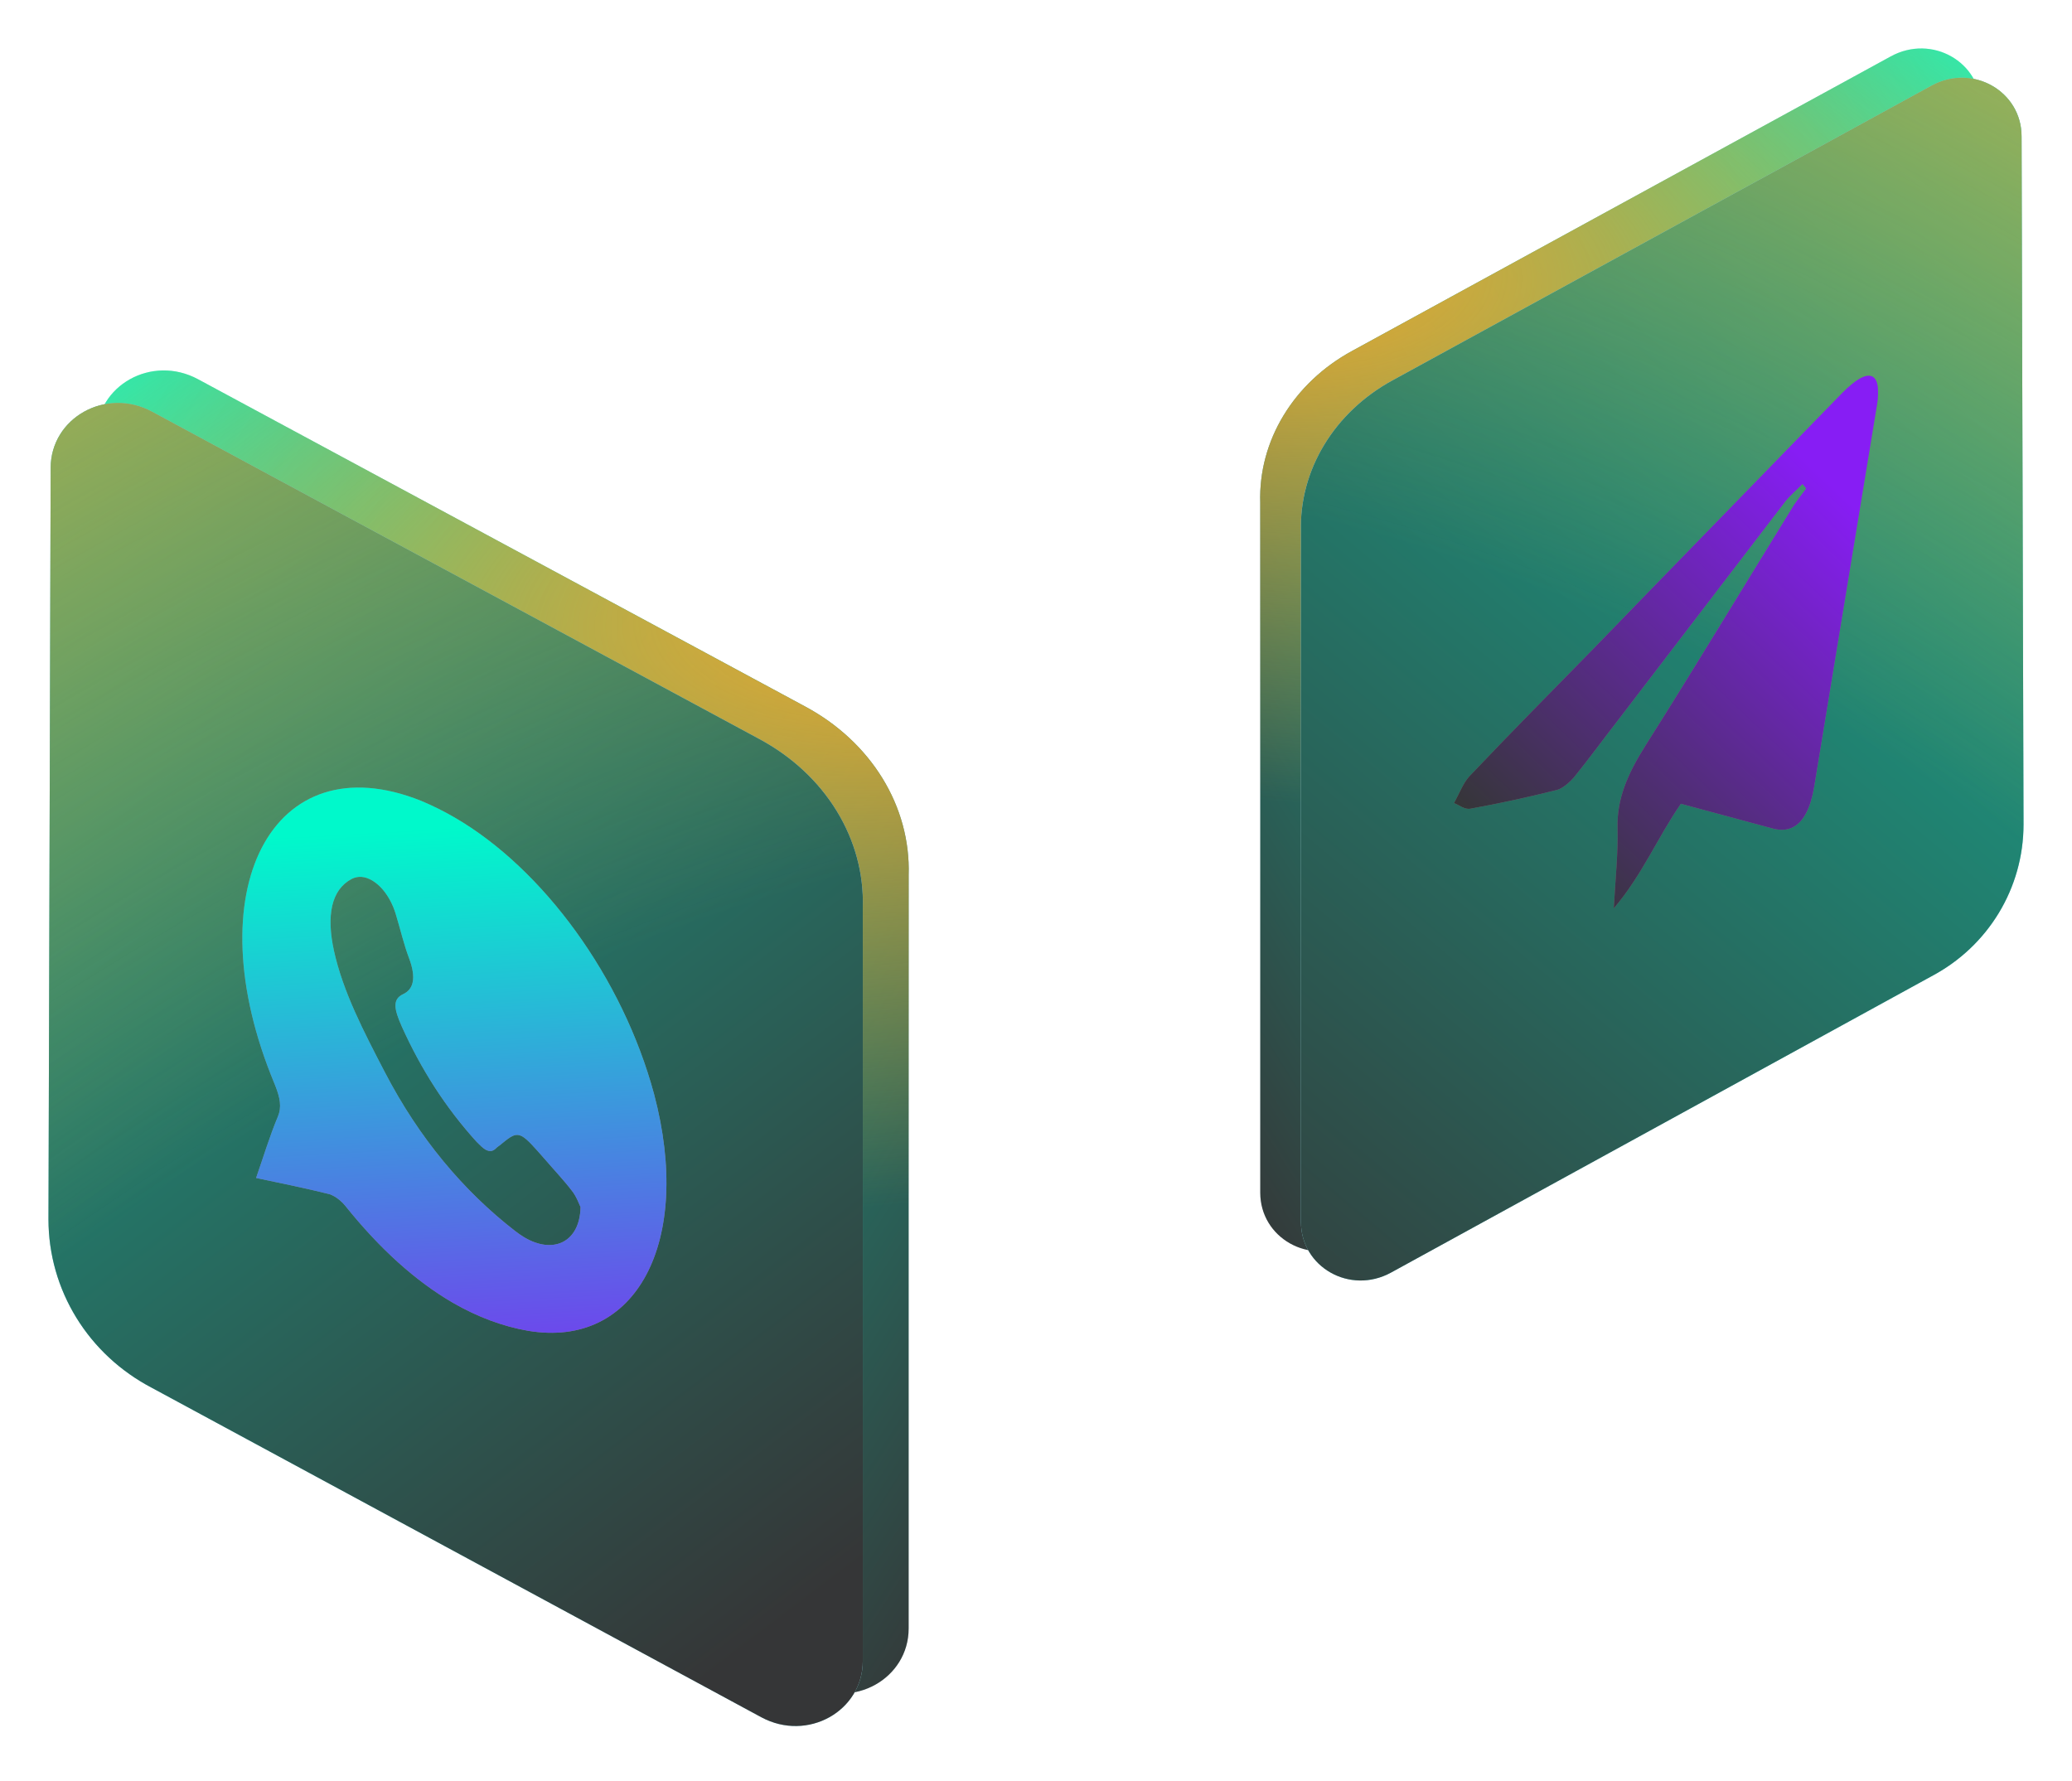
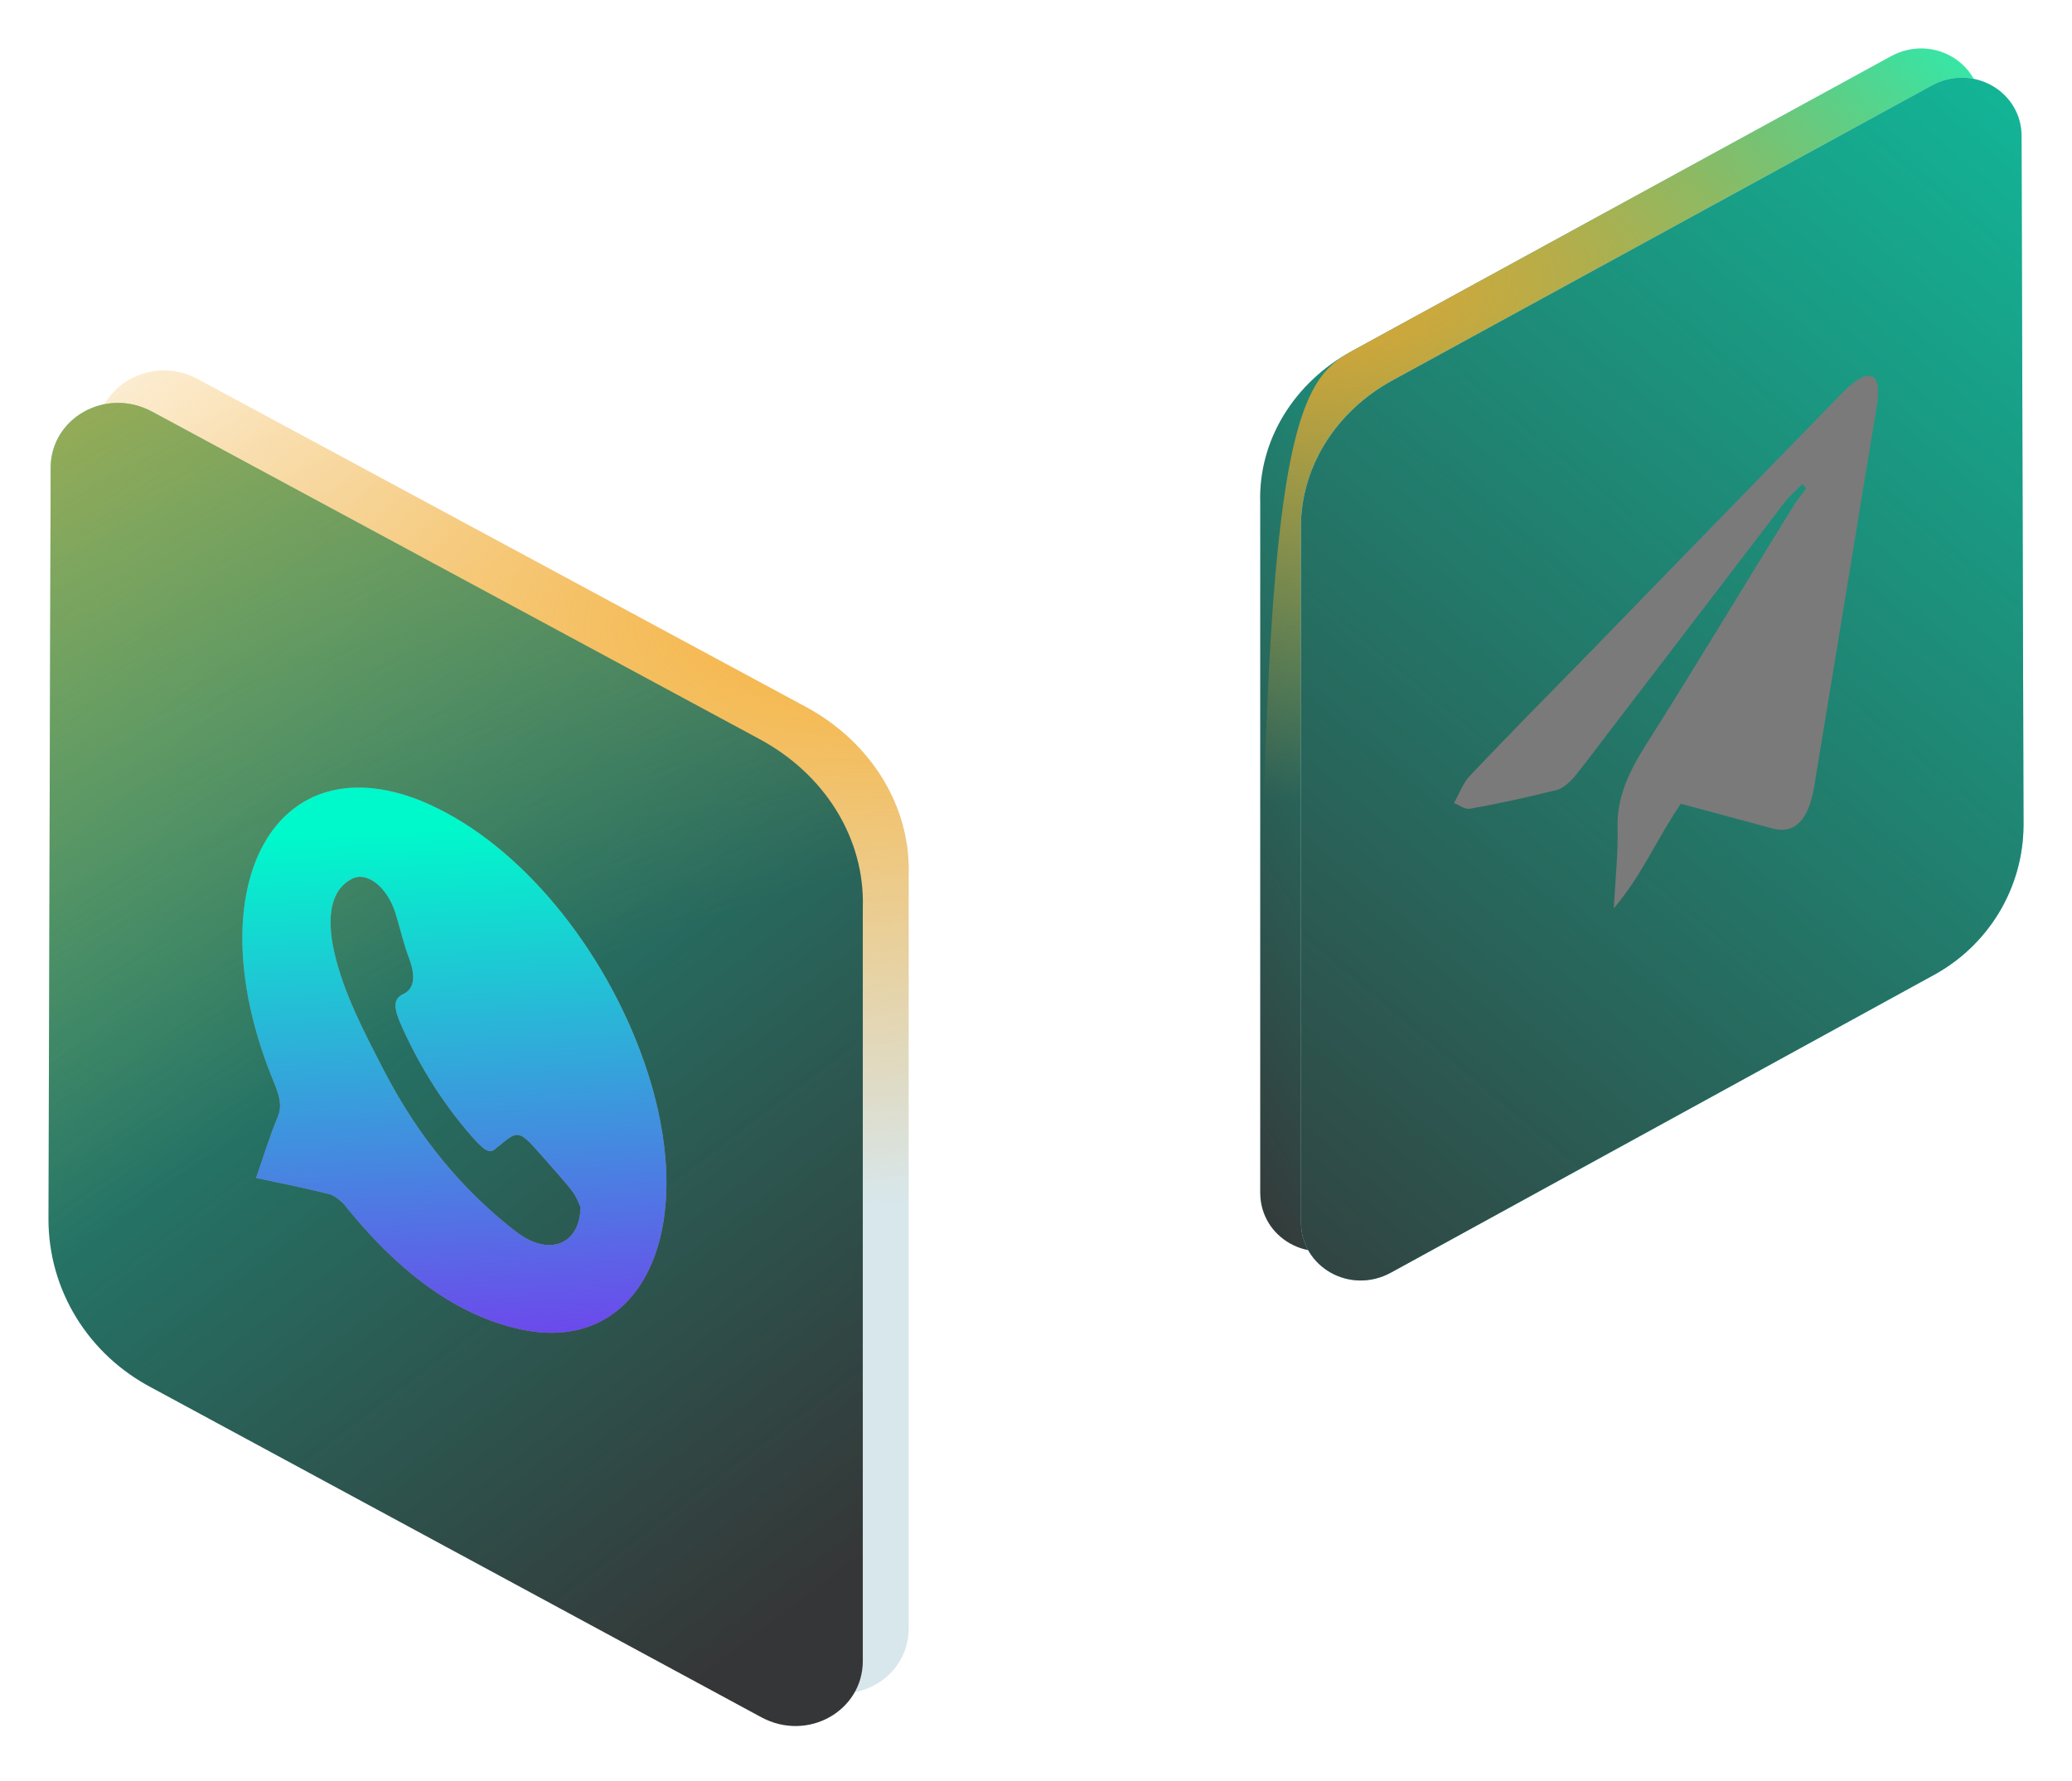
<svg xmlns="http://www.w3.org/2000/svg" width="171" height="147" viewBox="0 0 171 147" fill="none">
  <g filter="url(#filter0_d_50_701)">
    <path d="M111.603 24.956L156.045 0.654C159.439 -1.204 163.479 1.118 163.479 4.833L163.641 61.622C163.641 66.885 160.732 71.683 156.045 74.16L111.441 98.617C108.047 100.474 104.007 98.152 104.007 94.437V37.494C103.845 32.386 106.754 27.587 111.603 24.956Z" fill="url(#paint0_linear_50_701)" />
    <path d="M111.603 24.956L156.045 0.654C159.439 -1.204 163.479 1.118 163.479 4.833L163.641 61.622C163.641 66.885 160.732 71.683 156.045 74.16L111.441 98.617C108.047 100.474 104.007 98.152 104.007 94.437V37.494C103.845 32.386 106.754 27.587 111.603 24.956Z" fill="url(#paint1_linear_50_701)" />
-     <path d="M111.603 24.956L156.045 0.654C159.439 -1.204 163.479 1.118 163.479 4.833L163.641 61.622C163.641 66.885 160.732 71.683 156.045 74.16L111.441 98.617C108.047 100.474 104.007 98.152 104.007 94.437V37.494C103.845 32.386 106.754 27.587 111.603 24.956Z" fill="url(#paint2_radial_50_701)" />
+     <path d="M111.603 24.956L156.045 0.654C159.439 -1.204 163.479 1.118 163.479 4.833L163.641 61.622C163.641 66.885 160.732 71.683 156.045 74.16L111.441 98.617C108.047 100.474 104.007 98.152 104.007 94.437C103.845 32.386 106.754 27.587 111.603 24.956Z" fill="url(#paint2_radial_50_701)" />
    <path d="M114.962 27.37L159.404 3.068C162.798 1.21 166.838 3.532 166.838 7.247L167 64.036C167 69.299 164.091 74.097 159.404 76.574L114.8 101.031C111.406 102.888 107.366 100.566 107.366 96.851V39.908C107.205 34.8 110.114 30.001 114.962 27.37Z" fill="url(#paint3_linear_50_701)" />
    <path d="M114.962 27.37L159.404 3.068C162.798 1.21 166.838 3.532 166.838 7.247L167 64.036C167 69.299 164.091 74.097 159.404 76.574L114.8 101.031C111.406 102.888 107.366 100.566 107.366 96.851V39.908C107.205 34.8 110.114 30.001 114.962 27.37Z" fill="url(#paint4_linear_50_701)" />
-     <path d="M114.962 27.37L159.404 3.068C162.798 1.21 166.838 3.532 166.838 7.247L167 64.036C167 69.299 164.091 74.097 159.404 76.574L114.8 101.031C111.406 102.888 107.366 100.566 107.366 96.851V39.908C107.205 34.8 110.114 30.001 114.962 27.37Z" fill="url(#paint5_radial_50_701)" />
    <path d="M153.466 27.257C153.068 27.485 152.585 27.884 152.045 28.425C145.17 35.493 138.267 42.56 131.392 49.656C128.011 53.104 124.631 56.524 121.278 60.057C120.767 60.599 120.426 61.511 120 62.28C120.455 62.451 120.881 62.85 121.392 62.736C123.75 62.309 126.108 61.796 128.494 61.197C128.608 61.169 128.75 61.112 128.892 61.026C129.233 60.827 129.602 60.485 129.886 60.171C131.108 58.661 132.273 57.065 133.466 55.526C138.097 49.485 142.699 43.443 147.33 37.402C147.756 36.861 148.295 36.433 148.75 35.949C148.864 36.062 148.977 36.205 149.063 36.319C148.722 36.775 148.381 37.202 148.068 37.658C143.977 44.27 139.972 50.938 135.824 57.493C134.29 59.915 133.438 61.967 133.494 64.303C133.551 66.298 133.324 68.493 133.182 70.972C135.54 68.208 136.818 65.073 138.722 62.337C141.278 63.021 143.807 63.705 146.335 64.389C147.017 64.56 147.585 64.503 148.068 64.218C148.864 63.762 149.432 62.651 149.716 60.969C151.449 50.425 153.182 39.91 154.915 29.366C155 28.881 155 28.368 154.972 27.941C154.858 27 154.318 26.772 153.466 27.257Z" fill="#7A7A7A" />
-     <path d="M153.466 27.257C153.068 27.485 152.585 27.884 152.045 28.425C145.17 35.493 138.267 42.56 131.392 49.656C128.011 53.104 124.631 56.524 121.278 60.057C120.767 60.599 120.426 61.511 120 62.28C120.455 62.451 120.881 62.85 121.392 62.736C123.75 62.309 126.108 61.796 128.494 61.197C128.608 61.169 128.75 61.112 128.892 61.026C129.233 60.827 129.602 60.485 129.886 60.171C131.108 58.661 132.273 57.065 133.466 55.526C138.097 49.485 142.699 43.443 147.33 37.402C147.756 36.861 148.295 36.433 148.75 35.949C148.864 36.062 148.977 36.205 149.063 36.319C148.722 36.775 148.381 37.202 148.068 37.658C143.977 44.27 139.972 50.938 135.824 57.493C134.29 59.915 133.438 61.967 133.494 64.303C133.551 66.298 133.324 68.493 133.182 70.972C135.54 68.208 136.818 65.073 138.722 62.337C141.278 63.021 143.807 63.705 146.335 64.389C147.017 64.56 147.585 64.503 148.068 64.218C148.864 63.762 149.432 62.651 149.716 60.969C151.449 50.425 153.182 39.91 154.915 29.366C155 28.881 155 28.368 154.972 27.941C154.858 27 154.318 26.772 153.466 27.257Z" fill="url(#paint6_linear_50_701)" />
    <path d="M66.431 54.301L16.345 27.299C12.521 25.235 7.967 27.815 7.967 31.942L7.785 93.942C7.785 99.79 11.063 105.121 16.345 107.873L66.613 135.047C70.438 137.111 74.991 134.531 74.991 130.404V68.232C75.173 62.556 71.895 57.225 66.431 54.301Z" fill="url(#paint7_linear_50_701)" />
-     <path d="M66.431 54.301L16.345 27.299C12.521 25.235 7.967 27.815 7.967 31.942L7.785 93.942C7.785 99.79 11.063 105.121 16.345 107.873L66.613 135.047C70.438 137.111 74.991 134.531 74.991 130.404V68.232C75.173 62.556 71.895 57.225 66.431 54.301Z" fill="url(#paint8_linear_50_701)" />
    <path d="M66.431 54.301L16.345 27.299C12.521 25.235 7.967 27.815 7.967 31.942L7.785 93.942C7.785 99.79 11.063 105.121 16.345 107.873L66.613 135.047C70.438 137.111 74.991 134.531 74.991 130.404V68.232C75.173 62.556 71.895 57.225 66.431 54.301Z" fill="url(#paint9_radial_50_701)" />
-     <path d="M62.646 56.982L12.56 29.98C8.735 27.916 4.182 30.496 4.182 34.624L4 96.624C4 102.471 7.278 107.803 12.56 110.555L62.828 137.729C66.653 139.793 71.206 137.213 71.206 133.085V70.913C71.388 65.238 68.11 59.906 62.646 56.982Z" fill="url(#paint10_linear_50_701)" />
    <path d="M62.646 56.982L12.56 29.98C8.735 27.916 4.182 30.496 4.182 34.624L4 96.624C4 102.471 7.278 107.803 12.56 110.555L62.828 137.729C66.653 139.793 71.206 137.213 71.206 133.085V70.913C71.388 65.238 68.11 59.906 62.646 56.982Z" fill="url(#paint11_linear_50_701)" />
    <path d="M62.646 56.982L12.56 29.98C8.735 27.916 4.182 30.496 4.182 34.624L4 96.624C4 102.471 7.278 107.803 12.56 110.555L62.828 137.729C66.653 139.793 71.206 137.213 71.206 133.085V70.913C71.388 65.238 68.11 59.906 62.646 56.982Z" fill="url(#paint12_radial_50_701)" />
    <path d="M43.281 98.128C43.042 97.977 42.803 97.827 42.534 97.616C38.26 94.305 34.584 89.94 31.745 84.462C30.041 81.181 28.308 77.87 27.561 74.469C26.933 71.579 27.322 69.442 29.025 68.539C29.563 68.268 30.131 68.329 30.699 68.66C31.536 69.141 32.313 70.195 32.701 71.579C33.06 72.753 33.329 73.957 33.777 75.131C34.375 76.757 34.106 77.66 33.269 78.051C32.373 78.472 32.522 79.285 33.15 80.7C34.763 84.282 36.796 87.442 39.336 90.241C39.605 90.512 39.814 90.723 40.053 90.874C40.382 91.054 40.651 91.054 40.92 90.783C41.039 90.663 41.189 90.573 41.338 90.452C42.175 89.76 42.534 89.489 43.102 89.79C43.52 90.031 44.028 90.603 44.925 91.626C45.672 92.499 46.479 93.342 47.196 94.275C47.584 94.756 47.823 95.449 47.913 95.629C47.853 98.519 45.672 99.542 43.281 98.128ZM37.543 63.483C36.616 62.941 35.69 62.489 34.763 62.098C22.451 57.161 16.025 69.563 22.66 85.456C23.138 86.629 23.257 87.382 22.929 88.165C22.271 89.73 21.763 91.415 21.136 93.221C23.287 93.673 25.2 94.064 27.143 94.546C27.292 94.576 27.441 94.666 27.621 94.756C27.92 94.937 28.248 95.208 28.487 95.509C31.357 99.091 34.315 101.74 37.364 103.515C39.396 104.689 41.488 105.472 43.58 105.833C52.516 107.338 57.208 98.489 53.98 86.298C51.38 76.666 44.835 67.727 37.543 63.483Z" fill="#878787" />
    <path d="M43.281 98.128C43.042 97.977 42.803 97.827 42.534 97.616C38.26 94.305 34.584 89.94 31.745 84.462C30.041 81.181 28.308 77.87 27.561 74.469C26.933 71.579 27.322 69.442 29.025 68.539C29.563 68.268 30.131 68.329 30.699 68.66C31.536 69.141 32.313 70.195 32.701 71.579C33.06 72.753 33.329 73.957 33.777 75.131C34.375 76.757 34.106 77.66 33.269 78.051C32.373 78.472 32.522 79.285 33.15 80.7C34.763 84.282 36.796 87.442 39.336 90.241C39.605 90.512 39.814 90.723 40.053 90.874C40.382 91.054 40.651 91.054 40.92 90.783C41.039 90.663 41.189 90.573 41.338 90.452C42.175 89.76 42.534 89.489 43.102 89.79C43.52 90.031 44.028 90.603 44.925 91.626C45.672 92.499 46.479 93.342 47.196 94.275C47.584 94.756 47.823 95.449 47.913 95.629C47.853 98.519 45.672 99.542 43.281 98.128ZM37.543 63.483C36.616 62.941 35.69 62.489 34.763 62.098C22.451 57.161 16.025 69.563 22.66 85.456C23.138 86.629 23.257 87.382 22.929 88.165C22.271 89.73 21.763 91.415 21.136 93.221C23.287 93.673 25.2 94.064 27.143 94.546C27.292 94.576 27.441 94.666 27.621 94.756C27.92 94.937 28.248 95.208 28.487 95.509C31.357 99.091 34.315 101.74 37.364 103.515C39.396 104.689 41.488 105.472 43.58 105.833C52.516 107.338 57.208 98.489 53.98 86.298C51.38 76.666 44.835 67.727 37.543 63.483Z" fill="url(#paint13_linear_50_701)" />
  </g>
  <defs>
    <filter id="filter0_d_50_701" x="0" y="0" width="171" height="146.455" filterUnits="userSpaceOnUse" color-interpolation-filters="sRGB">
      <feFlood flood-opacity="0" result="BackgroundImageFix" />
      <feColorMatrix in="SourceAlpha" type="matrix" values="0 0 0 0 0 0 0 0 0 0 0 0 0 0 0 0 0 0 127 0" result="hardAlpha" />
      <feOffset dy="4" />
      <feGaussianBlur stdDeviation="2" />
      <feComposite in2="hardAlpha" operator="out" />
      <feColorMatrix type="matrix" values="0 0 0 0 0 0 0 0 0 0 0 0 0 0 0 0 0 0 0.25 0" />
      <feBlend mode="normal" in2="BackgroundImageFix" result="effect1_dropShadow_50_701" />
      <feBlend mode="normal" in="SourceGraphic" in2="effect1_dropShadow_50_701" result="shape" />
    </filter>
    <linearGradient id="paint0_linear_50_701" x1="159.011" y1="-2.993" x2="131.977" y2="64.039" gradientUnits="userSpaceOnUse">
      <stop stop-color="white" />
      <stop offset="1" stop-color="#D8E7EC" />
    </linearGradient>
    <linearGradient id="paint1_linear_50_701" x1="171.084" y1="12.954" x2="83.264" y2="68.482" gradientUnits="userSpaceOnUse">
      <stop stop-color="#00F9CB" />
      <stop offset="1" stop-color="#353637" />
    </linearGradient>
    <radialGradient id="paint2_radial_50_701" cx="0" cy="0" r="1" gradientUnits="userSpaceOnUse" gradientTransform="translate(99.334 15.898) rotate(8.252) scale(102.562 45.221)">
      <stop stop-color="#F8AC2B" />
      <stop offset="1" stop-color="#F8AC2B" stop-opacity="0" />
    </radialGradient>
    <linearGradient id="paint3_linear_50_701" x1="137.184" y1="2.815" x2="239.666" y2="130.85" gradientUnits="userSpaceOnUse">
      <stop stop-color="#D8E7EC" />
      <stop offset="1" stop-color="#00C3D2" />
    </linearGradient>
    <linearGradient id="paint4_linear_50_701" x1="202" y1="-55.349" x2="77.281" y2="93.306" gradientUnits="userSpaceOnUse">
      <stop stop-color="#00F9CB" />
      <stop offset="1" stop-color="#353637" />
    </linearGradient>
    <radialGradient id="paint5_radial_50_701" cx="0" cy="0" r="1" gradientUnits="userSpaceOnUse" gradientTransform="translate(125.583 110.698) rotate(-58.304) scale(154.324 277.614)">
      <stop offset="0.389" stop-color="#F8AC2B" stop-opacity="0" />
      <stop offset="1" stop-color="#F8AC2B" />
    </radialGradient>
    <linearGradient id="paint6_linear_50_701" x1="154.857" y1="20.491" x2="117.295" y2="59.916" gradientUnits="userSpaceOnUse">
      <stop offset="0.253" stop-color="#871DF4" />
      <stop offset="1" stop-color="#353637" />
    </linearGradient>
    <linearGradient id="paint7_linear_50_701" x1="13.003" y1="23.247" x2="42.733" y2="98.02" gradientUnits="userSpaceOnUse">
      <stop stop-color="white" />
      <stop offset="1" stop-color="#D8E7EC" />
    </linearGradient>
    <linearGradient id="paint8_linear_50_701" x1="-0.603" y1="40.966" x2="97.561" y2="103.921" gradientUnits="userSpaceOnUse">
      <stop stop-color="#00F9CB" />
      <stop offset="1" stop-color="#353637" />
    </linearGradient>
    <radialGradient id="paint9_radial_50_701" cx="0" cy="0" r="1" gradientUnits="userSpaceOnUse" gradientTransform="translate(80.258 44.237) rotate(171.863) scale(115.552 50.26)">
      <stop stop-color="#F8AC2B" />
      <stop offset="1" stop-color="#F8AC2B" stop-opacity="0" />
    </radialGradient>
    <linearGradient id="paint10_linear_50_701" x1="37.602" y1="29.699" x2="-75.903" y2="173.531" gradientUnits="userSpaceOnUse">
      <stop stop-color="#D8E7EC" />
      <stop offset="1" stop-color="#00C3D2" />
    </linearGradient>
    <linearGradient id="paint11_linear_50_701" x1="-35.444" y1="-34.927" x2="80.423" y2="117.902" gradientUnits="userSpaceOnUse">
      <stop stop-color="#00F9CB" />
      <stop offset="1" stop-color="#353637" />
    </linearGradient>
    <radialGradient id="paint12_radial_50_701" cx="0" cy="0" r="1" gradientUnits="userSpaceOnUse" gradientTransform="translate(50.676 149.57) rotate(-122.06) scale(172.151 311.63)">
      <stop offset="0.389" stop-color="#F8AC2B" stop-opacity="0" />
      <stop offset="1" stop-color="#F8AC2B" />
    </radialGradient>
    <linearGradient id="paint13_linear_50_701" x1="34.179" y1="117.309" x2="31.212" y2="64.607" gradientUnits="userSpaceOnUse">
      <stop stop-color="#871DF4" />
      <stop offset="1" stop-color="#00F9CB" />
    </linearGradient>
  </defs>
</svg>